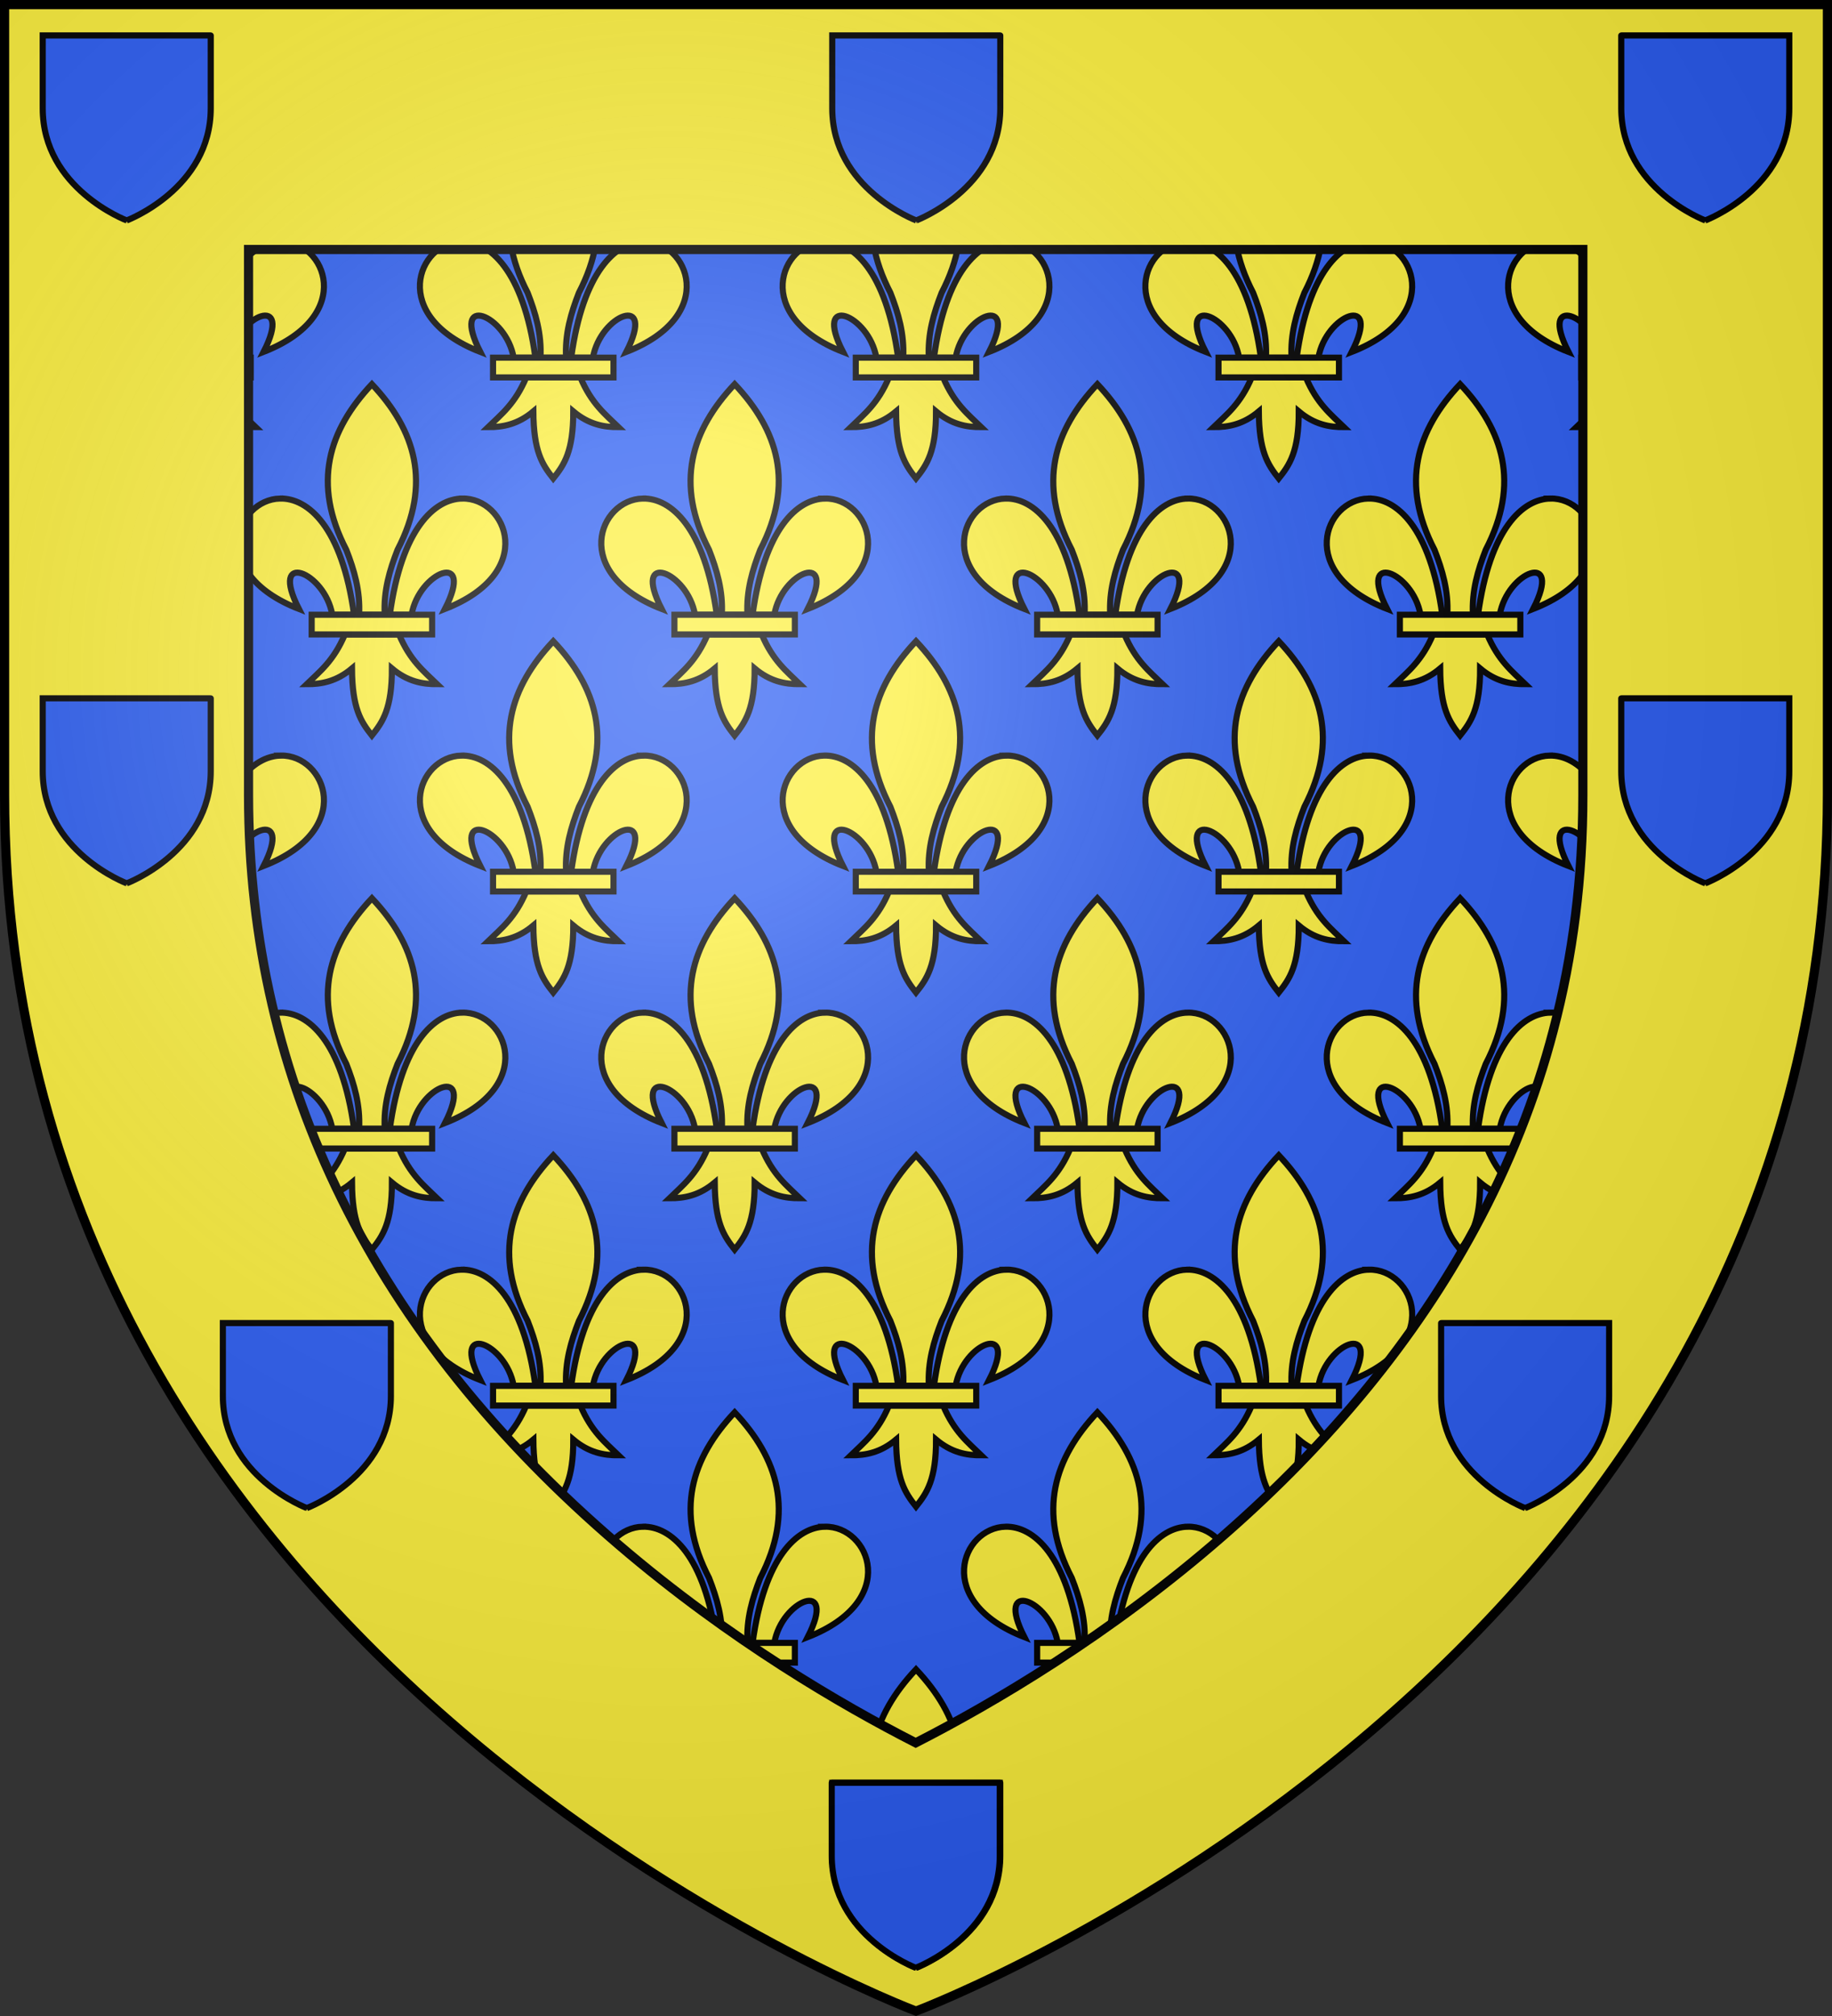
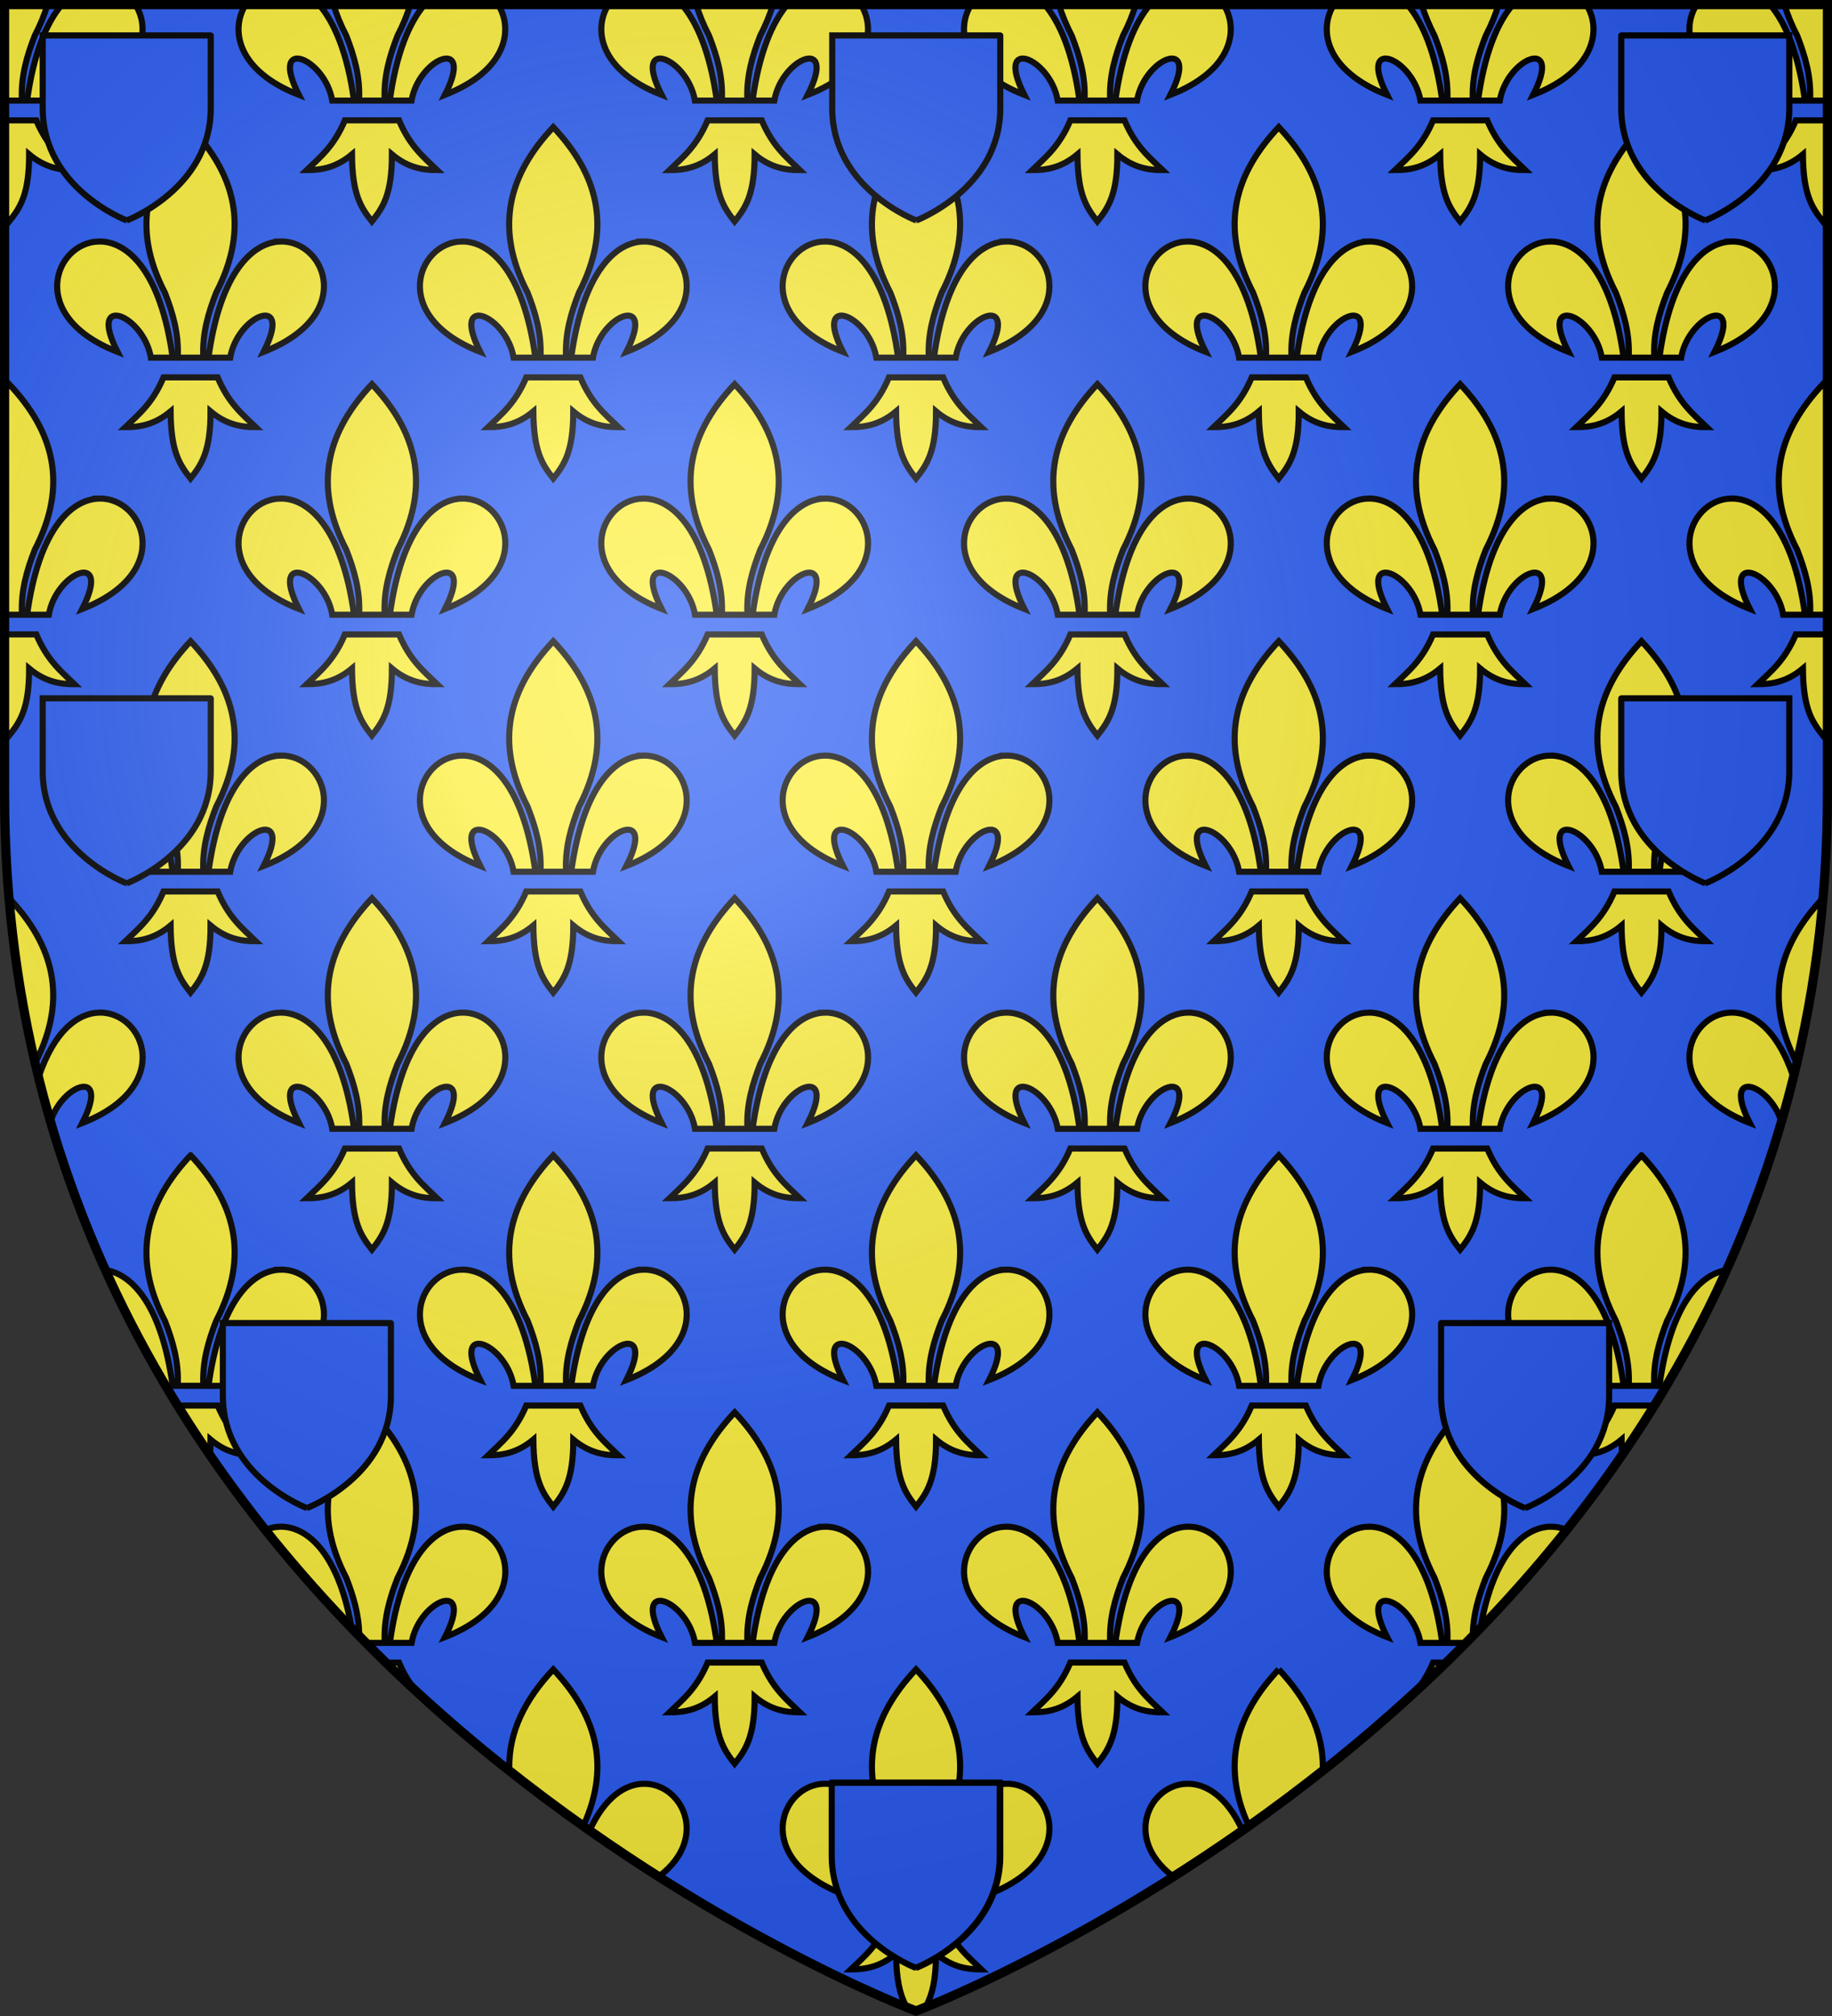
<svg xmlns="http://www.w3.org/2000/svg" xmlns:xlink="http://www.w3.org/1999/xlink" height="660" viewBox="-300 -300 600 660" width="600">
  <rect x="-300" y="-300" width="600" height="660" fill="#333333" stroke="none" />
  <radialGradient id="a" cx="-80" cy="-80" gradientTransform="matrix(1 0 0 1 0 -.05)" gradientUnits="userSpaceOnUse" r="405">
    <stop offset="0" stop-color="#fff" stop-opacity=".31" />
    <stop offset=".19" stop-color="#fff" stop-opacity=".25" />
    <stop offset=".6" stop-color="#6b6b6b" stop-opacity=".125" />
    <stop offset="1" stop-opacity=".125" />
  </radialGradient>
  <path d="m-298.5-298.5h597v258.543c0 286.248-298.5 398.457-298.5 398.457s-298.5-112.209-298.5-398.457z" fill="#2b5df2" />
  <path d="m-298.5-298.5v31.438h5.688c-.417-7.81 1.609-14.638 4.188-21.25 1.823-3.513 3.204-6.895 4.188-10.188zm18.781 0c-4.954 5.771-9.255 15.733-11.406 31.438h7.094c2.432-14.148 20.908-21.345 10.969-1.875 20.328-7.933 22.53-21.494 17.406-29.562zm60.188 0c-5.128 8.068-2.928 21.627 17.406 29.562-9.939-19.47 8.506-12.273 10.938 1.875h7.125c-2.154-15.722-6.474-25.669-11.438-31.438zm28.75 0c.984 3.293 2.365 6.675 4.188 10.188 2.579 6.612 4.605 13.44 4.188 21.25h8.406c-.417-7.81 1.609-14.638 4.188-21.25 1.823-3.513 3.205-6.895 4.188-10.188zm29.844 0c-4.954 5.771-9.255 15.733-11.406 31.438h7.125c2.432-14.148 20.877-21.345 10.938-1.875 20.328-7.933 22.53-21.494 17.406-29.562zm60.219 0c-5.128 8.068-2.928 21.627 17.406 29.562-9.939-19.47 8.475-12.273 10.906 1.875h7.156c-2.154-15.722-6.474-25.669-11.438-31.438zm28.75 0c.984 3.293 2.365 6.675 4.188 10.188 2.579 6.612 4.605 13.44 4.188 21.25h8.375c-.417-7.81 1.609-14.638 4.188-21.25 1.823-3.513 3.204-6.895 4.188-10.188zm29.844 0c-4.954 5.771-9.255 15.733-11.406 31.438h7.125c2.432-14.148 20.877-21.345 10.938-1.875 20.328-7.933 22.53-21.494 17.406-29.562zm60.188 0c-5.128 8.068-2.928 21.627 17.406 29.562-9.939-19.47 8.506-12.273 10.938 1.875h7.125c-2.152-15.708-6.448-25.667-11.406-31.438zm28.75 0c.982 3.293 2.365 6.675 4.188 10.188 2.579 6.612 4.605 13.44 4.188 21.25h8.406c-.417-7.81 1.609-14.638 4.188-21.25 1.823-3.513 3.204-6.895 4.188-10.188zm29.875 0c-4.954 5.771-9.255 15.733-11.406 31.438h7.094c2.432-14.148 20.877-21.345 10.938-1.875 20.328-7.933 22.552-21.494 17.438-29.562zm60.188 0c-5.128 8.068-2.928 21.627 17.406 29.562-9.939-19.47 8.506-12.273 10.938 1.875h7.125c-2.152-15.708-6.448-25.667-11.406-31.438zm28.75 0c.984 3.293 2.365 6.675 4.188 10.188 2.579 6.612 4.605 13.44 4.188 21.25h8.375c-.417-7.81 1.64-14.638 4.219-21.25 1.823-3.513 3.205-6.895 4.188-10.188zm29.844 0c-4.954 5.771-9.255 15.733-11.406 31.438h7.125c2.432-14.148 20.877-21.345 10.938-1.875 20.328-7.933 22.53-21.494 17.406-29.562zm60.188 0c-5.128 8.068-2.928 21.627 17.406 29.562-9.939-19.47 8.506-12.273 10.938 1.875h7.125c-2.154-15.722-6.474-25.669-11.438-31.438zm28.75 0c.982 3.293 2.365 6.675 4.188 10.188 2.579 6.612 4.636 13.44 4.219 21.25h5.688v-31.438zm-471.465 37.898c-3.639 8.592-8.137 12.071-12.504 16.293 4.895.022 9.773-.918 14.83-5.16.086 13.089 2.874 17.338 6.52 21.961 3.594-4.485 6.574-8.858 6.559-21.961 5.057 4.242 9.923 5.183 14.818 5.16-4.367-4.222-8.853-7.702-12.492-16.293zm118.801 0c-3.639 8.592-8.139 12.071-12.506 16.293 4.895.022 9.775-.918 14.832-5.16.086 13.089 2.874 17.338 6.52 21.961 3.594-4.485 6.572-8.858 6.557-21.961 5.057 4.242 9.923 5.183 14.818 5.16-4.367-4.222-8.853-7.702-12.492-16.293zm118.801 0c-3.639 8.592-8.139 12.071-12.506 16.293 4.895.022 9.773-.918 14.83-5.16.086 13.089 2.874 17.338 6.52 21.961 3.594-4.485 6.574-8.858 6.559-21.961 5.057 4.242 9.923 5.183 14.818 5.16-4.367-4.222-8.853-7.702-12.492-16.293zm118.799 0c-3.639 8.592-8.139 12.071-12.506 16.293 4.895.022 9.775-.918 14.832-5.16.086 13.089 2.874 17.338 6.52 21.961 3.594-4.485 6.572-8.858 6.557-21.961 5.057 4.242 9.923 5.183 14.818 5.16-4.367-4.222-8.853-7.702-12.492-16.293zm-467.842.008v31.062c.486.681.973 1.363 1.5 2.031 3.594-4.485 6.546-8.865 6.531-21.969 5.057 4.242 9.949 5.179 14.844 5.156-4.367-4.222-8.861-7.69-12.5-16.281zm586.656 0c-3.639 8.592-8.164 12.059-12.531 16.281 4.895.022 9.787-.914 14.844-5.156.086 13.089 2.885 17.346 6.531 21.969.52-.648 1.014-1.298 1.5-1.969v-31.125zm-525.762 2.215c-14.21 15.086-19.679 32.462-8.387 54.227 2.579 6.612 4.611 13.44 4.193 21.25h8.387c-.417-7.81 1.616-14.638 4.195-21.25 11.292-21.765 5.821-39.141-8.389-54.227zm118.801 0c-14.21 15.086-19.681 32.464-8.389 54.229 2.579 6.612 4.613 13.438 4.195 21.248h8.387c-.417-7.81 1.614-14.636 4.193-21.248 11.292-21.765 5.823-39.143-8.387-54.229zm118.799 0c-14.21 15.086-19.679 32.462-8.387 54.227 2.579 6.612 4.611 13.44 4.193 21.25h8.389c-.417-7.81 1.614-14.638 4.193-21.25 11.292-21.765 5.821-39.141-8.389-54.227zm118.801 0c-14.21 15.086-19.679 32.464-8.387 54.229 2.579 6.612 4.611 13.438 4.193 21.248h8.387c-.417-7.81 1.616-14.636 4.195-21.248 11.292-21.765 5.821-39.143-8.389-54.229zm118.801 0c-14.21 15.086-19.681 32.464-8.389 54.229 2.579 6.612 4.611 13.438 4.193 21.248h8.389c-.417-7.81 1.614-14.636 4.193-21.248 11.292-21.765 5.823-39.143-8.387-54.229zm-505.309 37.439c-14.329.344-23.883 24.407 6.189 36.143-9.939-19.47 8.498-12.253 10.93 1.895h7.129c-3.936-28.736-15.068-38.257-24.248-38.037zm59.668 0c-9.07.17-19.832 9.876-23.689 38.037h7.117c2.432-14.148 20.881-21.364 10.941-1.895 30.458-11.886 20.262-36.417 5.631-36.143zm59.133 0c-14.329.344-23.883 24.409 6.189 36.145-9.939-19.47 8.498-12.255 10.93 1.893h7.129c-3.936-28.736-15.068-38.257-24.248-38.037zm59.668 0c-9.07.17-19.832 9.876-23.689 38.037h7.117c2.432-14.148 20.881-21.362 10.941-1.893 30.458-11.886 20.262-36.419 5.631-36.145zm59.133 0c-14.329.344-23.883 24.407 6.189 36.143-9.939-19.47 8.496-12.253 10.928 1.895h7.131c-3.936-28.736-15.068-38.257-24.248-38.037zm59.666 0c-9.07.17-19.83 9.876-23.688 38.037h7.115c2.432-14.148 20.882-21.364 10.943-1.895 30.458-11.886 20.26-36.417 5.629-36.143zm59.133 0c-14.329.344-23.883 24.409 6.189 36.145-9.939-19.47 8.498-12.255 10.93 1.893h7.129c-3.936-28.736-15.068-38.257-24.248-38.037zm59.668 0c-9.07.17-19.832 9.876-23.689 38.037h7.117c2.432-14.148 20.881-21.362 10.941-1.893 30.458-11.886 20.262-36.419 5.631-36.145zm59.133 0c-14.329.344-23.883 24.409 6.189 36.145-9.939-19.47 8.498-12.255 10.93 1.893h7.129c-3.936-28.736-15.068-38.257-24.248-38.037zm59.668 0c-9.07.17-19.832 9.876-23.689 38.037h7.117c2.432-14.148 20.881-21.362 10.941-1.893 30.458-11.886 20.262-36.419 5.631-36.145zm-513.615 44.488c-3.639 8.592-8.137 12.071-12.504 16.293 4.895.022 9.773-.918 14.83-5.16.086 13.089 2.874 17.338 6.52 21.961 3.594-4.485 6.574-8.858 6.559-21.961 5.057 4.242 9.923 5.183 14.818 5.16-4.367-4.222-8.855-7.702-12.494-16.293zm118.801 0c-3.639 8.592-8.139 12.071-12.506 16.293 4.895.022 9.775-.918 14.832-5.16.086 13.089 2.874 17.338 6.52 21.961 3.594-4.485 6.572-8.858 6.557-21.961 5.057 4.242 9.923 5.183 14.818 5.16-4.367-4.222-8.853-7.702-12.492-16.293zm118.801 0c-3.639 8.592-8.139 12.071-12.506 16.293 4.895.022 9.773-.918 14.83-5.16.086 13.089 2.874 17.338 6.52 21.961 3.594-4.485 6.574-8.858 6.559-21.961 5.057 4.242 9.923 5.183 14.818 5.16-4.367-4.222-8.853-7.702-12.492-16.293zm118.799 0c-3.639 8.592-8.137 12.071-12.504 16.293 4.895.022 9.773-.918 14.83-5.16.086 13.089 2.874 17.338 6.52 21.961 3.594-4.485 6.574-8.858 6.559-21.961 5.057 4.242 9.923 5.183 14.818 5.16-4.367-4.222-8.855-7.702-12.494-16.293zm118.801 0c-3.639 8.592-8.139 12.071-12.506 16.293 4.895.022 9.775-.918 14.832-5.16.086 13.089 2.874 17.338 6.52 21.961 3.594-4.485 6.572-8.858 6.557-21.961 5.057 4.242 9.923 5.183 14.818 5.16-4.367-4.222-8.853-7.702-12.492-16.293zm-288.146 2.221c-14.21 15.086-19.681 32.464-8.389 54.229 2.579 6.612 4.611 13.44 4.193 21.25h8.389c-.417-7.81 1.614-14.638 4.193-21.25 11.292-21.765 5.823-39.143-8.387-54.229zm-118.801.002c-14.21 15.086-19.679 32.462-8.387 54.227 2.579 6.612 4.611 13.44 4.193 21.25h8.387c-.417-7.81 1.616-14.638 4.195-21.25 11.292-21.765 5.821-39.141-8.389-54.227zm237.6 0c-14.21 15.086-19.679 32.462-8.387 54.227 2.579 6.612 4.611 13.44 4.193 21.25h8.389c-.417-7.81 1.614-14.638 4.193-21.25 11.292-21.765 5.821-39.141-8.389-54.227zm118.801 0c-14.21 15.086-19.681 32.462-8.389 54.227 2.579 6.612 4.613 13.44 4.195 21.25h8.387c-.417-7.81 1.614-14.638 4.193-21.25 11.292-21.765 5.823-39.141-8.387-54.227zm-475.195.01c-.518.55-1.005 1.1-1.5 1.656v73.812h5.688c-.417-7.81 1.609-14.638 4.188-21.25 11.292-21.765 5.835-39.133-8.375-54.219zm594 0c-14.21 15.086-19.698 32.454-8.406 54.219 2.579 6.612 4.636 13.44 4.219 21.25h5.688v-73.812c-.495-.557-.982-1.106-1.5-1.656zm-564.445 37.429c-9.069.17-19.83 9.876-23.688 38.037h7.115c2.432-14.148 20.882-21.364 10.943-1.895 30.458-11.886 20.26-36.417 5.629-36.143zm59.133 0c-14.329.344-23.883 24.407 6.189 36.143-9.939-19.47 8.498-12.253 10.93 1.895h7.131c-3.936-28.736-15.07-38.257-24.25-38.037zm59.668 0c-9.069.17-19.832 9.876-23.689 38.037h7.117c2.432-14.148 20.882-21.364 10.943-1.895 30.458-11.886 20.26-36.417 5.629-36.143zm59.133 0c-14.329.344-23.883 24.407 6.189 36.143-9.939-19.47 8.498-12.253 10.93 1.895h7.129c-3.936-28.736-15.068-38.257-24.248-38.037zm59.668 0c-9.069.17-19.832 9.876-23.689 38.037h7.117c2.432-14.148 20.881-21.364 10.941-1.895 30.458-11.886 20.262-36.417 5.631-36.143zm59.133 0c-14.329.344-23.885 24.407 6.188 36.143-9.939-19.47 8.498-12.253 10.93 1.895h7.131c-3.936-28.736-15.068-38.257-24.248-38.037zm59.666 0c-9.069.17-19.832 9.876-23.689 38.037h7.117c2.432-14.148 20.882-21.364 10.943-1.895 30.458-11.886 20.26-36.417 5.629-36.143zm59.133 0c-14.329.344-23.883 24.407 6.189 36.143-9.939-19.47 8.498-12.253 10.93 1.895h7.129c-3.936-28.736-15.068-38.257-24.248-38.037zm59.668 0c-9.069.17-19.832 9.876-23.689 38.037h7.117c2.432-14.148 20.881-21.364 10.941-1.895 30.458-11.886 20.262-36.417 5.631-36.143zm59.133 0c-14.329.344-23.883 24.407 6.189 36.143-9.939-19.47 8.496-12.253 10.928 1.895h7.131c-3.936-28.736-15.068-38.257-24.248-38.037zm-565.389 44.477v31.094c.485.679.974 1.333 1.5 2 3.594-4.485 6.546-8.834 6.531-21.938 5.057 4.242 9.949 5.179 14.844 5.156-4.367-4.222-8.861-7.722-12.5-16.312zm586.656 0c-3.639 8.592-8.164 12.09-12.531 16.312 4.895.022 9.787-.914 14.844-5.156.086 13.089 2.885 17.315 6.531 21.938.52-.648 1.014-1.299 1.5-1.969v-31.125zm-475.215.012c-3.639 8.592-8.137 12.071-12.504 16.293 4.895.022 9.773-.918 14.83-5.16.086 13.089 2.874 17.338 6.52 21.961 3.594-4.485 6.574-8.858 6.559-21.961 5.057 4.242 9.923 5.183 14.818 5.16-4.367-4.222-8.853-7.702-12.492-16.293zm118.801 0c-3.639 8.592-8.139 12.069-12.506 16.291 4.895.022 9.775-.916 14.832-5.158.086 13.089 2.874 17.338 6.52 21.961 3.594-4.485 6.572-8.858 6.557-21.961 5.057 4.242 9.923 5.181 14.818 5.158-4.367-4.222-8.853-7.7-12.492-16.291zm118.801 0c-3.639 8.592-8.139 12.071-12.506 16.293 4.895.022 9.773-.918 14.83-5.16.086 13.089 2.874 17.338 6.52 21.961 3.594-4.485 6.574-8.858 6.559-21.961 5.057 4.242 9.923 5.183 14.818 5.16-4.367-4.222-8.853-7.702-12.492-16.293zm118.799 0c-3.639 8.592-8.139 12.071-12.506 16.293 4.895.022 9.775-.918 14.832-5.16.086 13.089 2.874 17.338 6.52 21.961 3.594-4.485 6.572-8.858 6.557-21.961 5.057 4.242 9.923 5.183 14.818 5.16-4.367-4.222-8.853-7.702-12.492-16.293zm-406.947 2.221c-14.21 15.086-19.681 32.464-8.389 54.229 2.579 6.612 4.613 13.438 4.195 21.248h8.387c-.417-7.81 1.616-14.636 4.195-21.248 11.292-21.765 5.821-39.143-8.389-54.229zm118.801 0c-14.21 15.086-19.681 32.464-8.389 54.229 2.579 6.612 4.613 13.44 4.195 21.25h8.387c-.417-7.81 1.614-14.638 4.193-21.25 11.292-21.765 5.823-39.143-8.387-54.229zm118.799 0c-14.21 15.086-19.679 32.464-8.387 54.229 2.579 6.612 4.611 13.438 4.193 21.248h8.389c-.417-7.81 1.614-14.636 4.193-21.248 11.292-21.765 5.821-39.143-8.389-54.229zm118.801 0c-14.21 15.086-19.681 32.464-8.389 54.229 2.579 6.612 4.613 13.44 4.195 21.25h8.387c-.417-7.81 1.614-14.638 4.193-21.25 11.292-21.765 5.823-39.143-8.387-54.229zm118.799 0c-14.21 15.086-19.679 32.464-8.387 54.229 2.579 6.612 4.611 13.44 4.193 21.25h8.389c-.417-7.81 1.614-14.638 4.193-21.25 11.292-21.765 5.821-39.143-8.389-54.229zm-505.307 37.439c-14.329.344-23.883 24.409 6.189 36.145-9.939-19.47 8.498-12.255 10.93 1.893h7.129c-3.936-28.736-15.068-38.257-24.248-38.037zm59.668 0c-9.069.17-19.832 9.876-23.689 38.037h7.117c2.432-14.148 20.881-21.362 10.941-1.893 30.458-11.886 20.262-36.419 5.631-36.145zm177.934 0c-14.329.344-23.885 24.409 6.188 36.145-9.939-19.47 8.498-12.255 10.93 1.893h7.131c-3.936-28.736-15.068-38.257-24.248-38.037zm59.666 0c-9.069.17-19.83 9.876-23.688 38.037h7.115c2.432-14.148 20.882-21.362 10.943-1.893 30.458-11.886 20.26-36.419 5.629-36.145zm-178.467.002c-14.329.344-23.883 24.407 6.189 36.143-9.939-19.47 8.498-12.253 10.93 1.895h7.129c-3.936-28.736-15.068-38.257-24.248-38.037zm59.668 0c-9.069.17-19.832 9.876-23.689 38.037h7.117c2.432-14.148 20.881-21.364 10.941-1.895 30.458-11.886 20.262-36.417 5.631-36.143zm177.932 0c-14.329.344-23.883 24.407 6.189 36.143-9.939-19.47 8.498-12.253 10.93 1.895h7.129c-3.936-28.736-15.068-38.257-24.248-38.037zm59.668 0c-9.069.17-19.832 9.876-23.689 38.037h7.117c2.432-14.148 20.881-21.364 10.941-1.895 30.458-11.886 20.262-36.417 5.631-36.143zm59.133 0c-14.329.344-23.883 24.407 6.189 36.143-9.939-19.47 8.496-12.253 10.928 1.895h7.131c-3.936-28.736-15.068-38.257-24.248-38.037zm59.666 0c-9.069.17-19.83 9.876-23.688 38.037h7.115c2.432-14.148 20.882-21.364 10.943-1.895 30.458-11.886 20.26-36.417 5.629-36.143zm-513.613 44.486c-3.639 8.592-8.137 12.071-12.504 16.293 4.895.022 9.773-.916 14.83-5.158.086 13.089 2.874 17.336 6.52 21.959 3.594-4.485 6.574-8.856 6.559-21.959 5.057 4.242 9.923 5.181 14.818 5.158-4.367-4.222-8.855-7.702-12.494-16.293zm237.602 0c-3.639 8.592-8.139 12.071-12.506 16.293 4.895.022 9.773-.916 14.83-5.158.086 13.089 2.874 17.336 6.52 21.959 3.594-4.485 6.574-8.856 6.559-21.959 5.057 4.242 9.923 5.181 14.818 5.158-4.367-4.222-8.853-7.702-12.492-16.293zm-118.801.002c-3.639 8.592-8.139 12.071-12.506 16.293 4.895.022 9.775-.918 14.832-5.16.086 13.089 2.874 17.338 6.52 21.961 3.594-4.485 6.572-8.858 6.557-21.961 5.057 4.242 9.923 5.183 14.818 5.16-4.367-4.222-8.853-7.702-12.492-16.293zm237.6 0c-3.639 8.592-8.139 12.071-12.506 16.293 4.895.022 9.775-.918 14.832-5.16.086 13.089 2.874 17.338 6.52 21.961 3.594-4.485 6.574-8.858 6.559-21.961 5.057 4.242 9.921 5.183 14.816 5.16-4.367-4.222-8.853-7.702-12.492-16.293zm118.801 0c-3.639 8.592-8.139 12.071-12.506 16.293 4.895.022 9.775-.918 14.832-5.16.086 13.089 2.874 17.338 6.52 21.961 3.594-4.485 6.572-8.858 6.557-21.961 5.057 4.242 9.923 5.183 14.818 5.16-4.367-4.222-8.853-7.702-12.492-16.293zm-525.742 2.213c-.01.011-.021.02-.031.031 1.615 18.765 4.524 36.721 8.562 53.875 11.06-21.606 5.605-38.899-8.531-53.906zm594 0c-14.147 15.019-19.657 32.339-8.562 53.969 4.046-17.174 6.977-35.148 8.594-53.938-.01-.011-.021-.02-.031-.031zm-475.205.008c-14.21 15.086-19.679 32.464-8.387 54.229 2.579 6.612 4.611 13.438 4.193 21.248h8.387c-.417-7.81 1.616-14.636 4.195-21.248 11.292-21.765 5.821-39.143-8.389-54.229zm118.801 0c-14.21 15.086-19.681 32.464-8.389 54.229 2.579 6.612 4.611 13.438 4.193 21.248h8.389c-.417-7.81 1.614-14.636 4.193-21.248 11.292-21.765 5.823-39.143-8.387-54.229zm118.799 0c-14.21 15.086-19.679 32.464-8.387 54.229 2.579 6.612 4.611 13.438 4.193 21.248h8.389c-.417-7.81 1.614-14.636 4.193-21.248 11.292-21.765 5.821-39.143-8.389-54.229zm118.801 0c-14.21 15.086-19.681 32.464-8.389 54.229 2.579 6.612 4.613 13.438 4.195 21.248h8.387c-.417-7.81 1.614-14.636 4.193-21.248 11.292-21.765 5.823-39.143-8.387-54.229zm-445.633 37.429c-6.93.13-14.836 5.844-19.906 21.094 1.216 4.884 2.545 9.684 3.938 14.438 3.982-12.401 19.669-17.642 10.344.625 30.458-11.886 20.256-36.43 5.625-36.156zm534.312 0c-14.329.344-23.885 24.421 6.188 36.156-9.342-18.299 6.399-13.01 10.344-.562 1.399-4.772 2.716-9.596 3.938-14.5-5.209-15.643-13.414-21.263-20.469-21.094zm-475.188.01c-14.329.344-23.883 24.409 6.189 36.145-9.939-19.47 8.498-12.255 10.93 1.893h7.131c-3.936-28.736-15.07-38.257-24.25-38.037zm59.668 0c-9.069.17-19.832 9.876-23.689 38.037h7.117c2.432-14.148 20.882-21.362 10.943-1.893 30.458-11.886 20.26-36.419 5.629-36.145zm59.133 0c-14.329.344-23.883 24.409 6.189 36.145-9.939-19.47 8.498-12.255 10.93 1.893h7.129c-3.936-28.736-15.068-38.257-24.248-38.037zm59.668 0c-9.069.17-19.832 9.876-23.689 38.037h7.117c2.432-14.148 20.881-21.362 10.941-1.893 30.458-11.886 20.262-36.419 5.631-36.145zm59.133 0c-14.329.344-23.885 24.409 6.188 36.145-9.939-19.47 8.498-12.255 10.93 1.893h7.131c-3.936-28.736-15.068-38.257-24.248-38.037zm59.666 0c-9.069.17-19.832 9.876-23.689 38.037h7.117c2.432-14.148 20.882-21.362 10.943-1.893 30.458-11.886 20.26-36.419 5.629-36.145zm59.133 0c-14.329.344-23.883 24.409 6.189 36.145-9.939-19.47 8.498-12.255 10.93 1.893h7.129c-3.936-28.736-15.068-38.257-24.248-38.037zm59.668 0c-9.069.17-19.832 9.876-23.689 38.037h7.117c2.432-14.148 20.881-21.362 10.941-1.893 30.458-11.886 20.262-36.419 5.631-36.145zm-276.014 44.488c-3.639 8.592-8.139 12.071-12.506 16.293 4.895.022 9.775-.918 14.832-5.16.086 13.089 2.874 17.338 6.52 21.961 3.594-4.485 6.572-8.858 6.557-21.961 5.057 4.242 9.923 5.183 14.818 5.16-4.367-4.222-8.853-7.702-12.492-16.293zm-118.801.002c-3.639 8.592-8.137 12.069-12.504 16.291 4.895.022 9.773-.916 14.83-5.158.086 13.089 2.874 17.336 6.52 21.959 3.594-4.485 6.574-8.856 6.559-21.959 5.057 4.242 9.923 5.181 14.818 5.158-4.367-4.222-8.853-7.7-12.492-16.291zm237.602 0c-3.639 8.592-8.139 12.069-12.506 16.291 4.895.022 9.773-.916 14.83-5.158.086 13.089 2.874 17.336 6.52 21.959 3.594-4.485 6.574-8.856 6.559-21.959 5.057 4.242 9.923 5.181 14.818 5.158-4.367-4.222-8.853-7.7-12.492-16.291zm118.799 0c-3.639 8.592-8.139 12.069-12.506 16.291 4.895.022 9.775-.916 14.832-5.158.086 13.089 2.874 17.336 6.52 21.959 3.594-4.485 6.572-8.856 6.557-21.959 5.057 4.242 9.923 5.181 14.818 5.158-4.367-4.222-8.853-7.7-12.492-16.291zm-406.936 2.219c-14.21 15.086-19.698 32.454-8.406 54.219 2.579 6.612 4.605 13.44 4.188 21.25h8.406c-.417-7.81 1.609-14.638 4.188-21.25 11.292-21.765 5.835-39.133-8.375-54.219zm475.188 0c-14.21 15.086-19.667 32.454-8.375 54.219 2.579 6.612 4.605 13.44 4.188 21.25h8.375c-.417-7.81 1.609-14.638 4.188-21.25 11.292-21.765 5.835-39.133-8.375-54.219zm-356.398.002c-14.21 15.086-19.681 32.464-8.389 54.229 2.579 6.612 4.613 13.438 4.195 21.248h8.387c-.417-7.81 1.614-14.636 4.193-21.248 11.292-21.765 5.823-39.143-8.387-54.229zm118.799 0c-14.21 15.086-19.679 32.464-8.387 54.229 2.579 6.612 4.611 13.438 4.193 21.248h8.389c-.417-7.81 1.614-14.636 4.193-21.248 11.292-21.765 5.821-39.143-8.389-54.229zm118.801 0c-14.21 15.086-19.681 32.464-8.389 54.229 2.579 6.612 4.613 13.438 4.195 21.248h8.387c-.417-7.81 1.614-14.636 4.193-21.248 11.292-21.765 5.823-39.143-8.387-54.229zm-326.84 37.439c-9.069.17-19.832 9.876-23.689 38.037h7.117c2.432-14.148 20.881-21.364 10.941-1.895 30.458-11.886 20.262-36.417 5.631-36.143zm59.133 0c-14.329.344-23.883 24.409 6.189 36.145-9.939-19.47 8.498-12.255 10.93 1.893h7.129c-3.936-28.736-15.068-38.257-24.248-38.037zm59.668 0c-9.069.17-19.832 9.876-23.689 38.037h7.117c2.432-14.148 20.881-21.362 10.941-1.893 30.458-11.886 20.262-36.419 5.631-36.145zm59.133 0c-14.329.344-23.885 24.407 6.188 36.143-9.939-19.47 8.498-12.253 10.93 1.895h7.131c-3.936-28.736-15.068-38.257-24.248-38.037zm59.666 0c-9.069.17-19.83 9.876-23.688 38.037h7.115c2.432-14.148 20.882-21.364 10.943-1.895 30.458-11.886 20.26-36.417 5.629-36.143zm59.133 0c-14.329.344-23.883 24.409 6.189 36.145-9.939-19.47 8.498-12.255 10.93 1.893h7.129c-3.936-28.736-15.068-38.257-24.248-38.037zm59.668 0c-9.069.17-19.832 9.876-23.689 38.037h7.117c2.432-14.148 20.881-21.362 10.941-1.893 30.458-11.886 20.262-36.419 5.631-36.145zm59.133 0c-14.329.344-23.883 24.409 6.189 36.145-9.939-19.47 8.496-12.255 10.928 1.893h7.131c-3.936-28.736-15.068-38.257-24.248-38.037zm-472.801.152c5.998 13.218 12.646 25.842 19.812 37.875h2.031c-3.598-26.267-13.208-36.483-21.844-37.875zm530.594.031c-8.629 1.407-18.218 11.6-21.812 37.844h2.031c7.16-12.022 13.788-24.639 19.781-37.844zm-392.939 44.305c-3.639 8.592-8.139 12.071-12.506 16.293 4.895.022 9.775-.918 14.832-5.16.086 13.089 2.874 17.338 6.52 21.961 3.594-4.485 6.572-8.858 6.557-21.961 5.057 4.242 9.923 5.183 14.818 5.16-4.367-4.222-8.853-7.702-12.492-16.293zm118.801 0c-3.639 8.592-8.139 12.071-12.506 16.293 4.895.022 9.773-.918 14.83-5.16.086 13.089 2.874 17.338 6.52 21.961 3.594-4.485 6.574-8.858 6.559-21.961 5.057 4.242 9.923 5.183 14.818 5.16-4.367-4.222-8.853-7.702-12.492-16.293zm118.799 0c-3.639 8.592-8.139 12.071-12.506 16.293 4.895.022 9.775-.918 14.832-5.16.086 13.089 2.874 17.338 6.52 21.961 3.594-4.485 6.574-8.858 6.559-21.961 5.057 4.242 9.921 5.183 14.816 5.16-4.367-4.222-8.853-7.702-12.492-16.293zm-351.504.008c3.359 5.403 6.824 10.683 10.375 15.844.095-1.436.127-3.003.125-4.719 5.057 4.242 9.917 5.179 14.812 5.156-4.367-4.222-8.83-7.69-12.469-16.281zm470.312 0c-3.639 8.592-8.133 12.059-12.5 16.281 4.895.022 9.756-.914 14.812-5.156.011 1.7.058 3.234.156 4.656 3.538-5.143 6.997-10.398 10.344-15.781zm-288.154 2.215c-14.21 15.086-19.681 32.462-8.389 54.227 2.579 6.612 4.611 13.44 4.193 21.25h8.389c-.417-7.81 1.614-14.638 4.193-21.25 11.292-21.765 5.823-39.141-8.387-54.227zm118.799 0c-14.21 15.086-19.679 32.464-8.387 54.229 2.579 6.612 4.611 13.438 4.193 21.248h8.389c-.417-7.81 1.614-14.636 4.193-21.248 11.292-21.765 5.821-39.143-8.389-54.229zm-237.613.004c-14.21 15.086-19.667 32.454-8.375 54.219 2.264 5.804 4.086 11.783 4.219 18.438.926.946 1.852 1.878 2.781 2.812h5.594c-.417-7.81 1.609-14.638 4.188-21.25 11.292-21.765 5.804-39.133-8.406-54.219zm356.406 0c-14.21 15.086-19.667 32.454-8.375 54.219 2.579 6.612 4.605 13.44 4.188 21.25h5.594c.919-.924 1.835-1.846 2.75-2.781.134-6.668 1.983-12.656 4.25-18.469 11.292-21.765 5.804-39.133-8.406-54.219zm-326.832 37.435c-9.069.17-19.832 9.876-23.689 38.037h7.117c2.432-14.148 20.882-21.362 10.943-1.893 30.458-11.886 20.26-36.419 5.629-36.145zm59.133 0c-14.329.344-23.883 24.407 6.189 36.143-9.939-19.47 8.498-12.253 10.93 1.895h7.129c-3.936-28.736-15.068-38.257-24.248-38.037zm59.668 0c-9.069.17-19.832 9.876-23.689 38.037h7.117c2.432-14.148 20.881-21.364 10.941-1.895 30.458-11.886 20.262-36.417 5.631-36.143zm59.133 0c-14.329.344-23.885 24.409 6.188 36.145-9.939-19.47 8.498-12.255 10.93 1.893h7.131c-3.936-28.736-15.068-38.257-24.248-38.037zm59.666 0c-9.069.17-19.832 9.876-23.689 38.037h7.117c2.432-14.148 20.882-21.362 10.943-1.893 30.458-11.886 20.26-36.419 5.629-36.145zm59.133 0c-14.329.344-23.883 24.409 6.189 36.145-9.939-19.47 8.498-12.255 10.93 1.893h7.129c-3.936-28.736-15.068-38.257-24.248-38.037zm-356.4.002c-1.574.038-3.087.375-4.5.938 8.969 11.204 18.322 21.744 27.875 31.656-4.528-24.501-14.802-32.799-23.375-32.594zm416.062 0c-8.458.158-18.383 8.615-22.812 32.594 9.553-9.913 18.906-20.452 27.875-31.656-1.577-.628-3.291-.971-5.062-.938zm-276.008 44.486c-3.639 8.592-8.139 12.071-12.506 16.293 4.895.022 9.775-.918 14.832-5.16.086 13.089 2.874 17.338 6.52 21.961 3.594-4.485 6.572-8.858 6.557-21.961 5.057 4.242 9.923 5.183 14.818 5.16-4.367-4.222-8.853-7.702-12.492-16.293zm118.801 0c-3.639 8.592-8.139 12.071-12.506 16.293 4.895.022 9.773-.918 14.83-5.16.086 13.089 2.874 17.338 6.52 21.961 3.594-4.485 6.574-8.858 6.559-21.961 5.057 4.242 9.923 5.183 14.818 5.16-4.367-4.222-8.853-7.702-12.492-16.293zm-223.574.014c2.594 2.513 5.202 4.984 7.812 7.406-1.45-2.011-2.844-4.382-4.125-7.406zm342.375 0c-1.281 3.025-2.675 5.395-4.125 7.406 2.61-2.423 5.218-4.894 7.812-7.406zm-169.35 2.207c-14.21 15.086-19.679 32.464-8.387 54.229 2.579 6.612 4.611 13.44 4.193 21.25h8.389c-.417-7.81 1.614-14.638 4.193-21.25 11.292-21.765 5.821-39.143-8.389-54.229zm-118.807.012c-9.154 9.718-14.655 20.385-14.406 32.562 8.244 6.516 16.428 12.621 24.438 18.281 9.062-20.199 3.437-36.546-10.031-50.844zm237.594 0c-13.468 14.298-19.065 30.645-10 50.844 8.01-5.66 16.194-11.765 24.438-18.281.239-12.178-5.284-22.845-14.438-32.562zm-148.893 37.43c-14.329.344-23.885 24.407 6.188 36.143-9.939-19.47 8.498-12.253 10.93 1.895h7.131c-3.936-28.737-15.068-38.258-24.248-38.037zm59.666 0c-9.069.17-19.83 9.876-23.688 38.037h7.115c2.432-14.148 20.882-21.364 10.943-1.895 30.458-11.886 20.26-36.417 5.629-36.143zm-118.805.008c-5.898.11-12.504 4.249-17.469 14.875 7.823 5.477 15.457 10.543 22.844 15.219 16.297-12.61 7.077-30.327-5.375-30.094zm177.938 0c-12.166.292-20.861 17.671-4.812 30.094 7.386-4.676 15.021-9.741 22.844-15.219-5.124-10.968-11.996-15.02-18.031-14.875zm-97.531 44.469c-3.639 8.592-8.164 12.09-12.531 16.312 4.895.022 9.787-.914 14.844-5.156.056 8.525 1.251 13.28 3.094 16.844 2.234.913 3.438 1.375 3.438 1.375s1.214-.485 3.469-1.406c1.84-3.555 3.072-8.347 3.062-16.812 5.057 4.242 9.949 5.179 14.844 5.156-4.367-4.222-8.861-7.722-12.5-16.312z" fill="#fcef3c" fill-rule="evenodd" stroke="#000" stroke-width="2" />
-   <path d="m-298.5-267.062v6.469h21.219v-6.469zm575.781 0v6.469h21.219v-6.469zm-475.205.012v6.455h39.447v-6.455zm118.801 0v6.455h39.447v-6.455zm118.799 0v6.455h39.449v-6.455zm118.801 0v6.455h39.447v-6.455zm-415.801 84.15v6.455h39.447v-6.455zm118.801 0v6.455h39.447v-6.455zm118.799 0v6.455h39.449v-6.455zm118.801 0v6.455h39.447v-6.455zm118.801 0v6.455h39.447v-6.455zm-516.377 84.15v6.469h21.219v-6.469zm100.576 0v6.455h39.447v-6.455zm118.801 0v6.455h39.447v-6.455zm118.799 0v6.455h39.449v-6.455zm118.801 0v6.455h39.447v-6.455zm118.805 0v6.469h21.219v-6.469zm-534.605 84.148v6.455h39.447v-6.455zm237.6 0v6.455h39.449v-6.455zm-118.799.002v6.455h39.447v-6.455zm237.6 0v6.455h39.447v-6.455zm118.799 0v6.455h39.449v-6.455zm-415.799 84.148v6.455h39.447v-6.455zm118.801 0v6.455h39.447v-6.455zm118.799 0v6.455h39.449v-6.455zm118.801 0v6.455h39.447v-6.455zm-441.164.014c.651 2.164 1.314 4.301 2 6.438h3.406v-6.438zm559.969 0v6.438h3.406c.686-2.137 1.349-4.274 2-6.438zm-522.781 84.125c1.295 2.174 2.61 4.333 3.938 6.469h23.688v-6.469zm463.375 0v6.469h23.688c1.328-2.136 2.643-4.295 3.938-6.469zm-356.398.012v6.455h39.447v-6.455zm118.799 0v6.455h39.449v-6.455zm118.801 0v6.455h39.447v-6.455zm-278.67 84.145c2.179 2.191 4.367 4.342 6.562 6.469h14.562v-6.469zm338.062 0v6.469h14.562c2.195-2.126 4.383-4.277 6.562-6.469zm-237.592.006v6.455h39.447v-6.455zm118.799 0v6.455h39.449v-6.455zm-59.4 84.15v6.455h39.449v-6.455z" fill="#fcef3c" stroke="#000" stroke-width="2" />
  <g stroke-width="1" transform="matrix(1 0 0 1.001 -302.6 -298.5)">
-     <path d="m4.1 258.6c0 285.5 298.5 397.8 298.5 397.8s298.5-112.3 298.5-397.8c0-217.6 0-253.7 0-258.6h-597zm80-178.6h437v178.6c0 26.6-3.3 52.5-9.7 77-5.9 22.2-14.5 44-25.7 64.7-19.5 36-47.2 69.8-82.3 100.4-37.5 32.7-75.7 55-100.8 67.8-24.2-12.3-60.8-33.6-97.2-64.7-80.5-68.8-121.3-151.3-121.3-245.2z" fill="#fcef3c" stroke-width="1" />
-     <path d="m205.3 503.8c36.5 31.2 73.1 52.4 97.2 64.7 25.1-12.8 63.3-35.1 100.8-67.8 35.1-30.6 62.8-64.4 82.3-100.4 11.2-20.7 19.9-42.5 25.7-64.7 6.5-24.5 9.7-50.4 9.7-77v-178.5h-437v178.6c.1 93.9 40.9 176.4 121.3 245.1z" fill="none" stroke="#000" stroke-miterlimit="10" stroke-width="2.999" />
-   </g>
+     </g>
  <g stroke-width="1" transform="matrix(1 0 0 1.001 -323.07 -1328.361)">
    <g id="b" stroke="#000" stroke-width="20.882" transform="matrix(.096 0 0 .096 40.33 1036.211)">
      <path d="m252.545 658.5s286.628-107.866 286.628-381.999c0-274.132 0-248.299 0-248.299h-573.255v248.299c0 274.132 286.628 381.999 286.628 381.999z" fill="#2b5df2" fill-rule="evenodd" stroke="#000" stroke-width="20.882" />
    </g>
    <use height="100%" transform="translate(258.578)" width="100%" xlink:href="#b" />
    <use id="c" height="100%" transform="translate(0 216.802)" width="100%" xlink:href="#b" />
    <use id="d" height="100%" transform="translate(59 204.323)" width="100%" xlink:href="#c" />
    <use id="e" height="100%" transform="translate(199.578 150.352)" width="100%" xlink:href="#d" />
    <g transform="matrix(-1 0 0 1 646.141 0)">
      <use height="100%" width="100%" xlink:href="#b" />
      <use height="100%" width="100%" xlink:href="#c" />
      <use height="100%" width="100%" xlink:href="#d" />
      <use height="100%" width="100%" xlink:href="#e" />
    </g>
  </g>
  <path d="m-298.5-298.5h597v258.5c0 286.2-298.5 398.39-298.5 398.39s-298.5-112.19-298.5-398.39z" fill="url(#a)" height="100%" stroke-width="1" transform="matrix(1 0 0 1 0 .05)" width="100%" />
  <path d="m-298.5-298.5h597v258.503c0 286.203-298.5 398.395-298.5 398.395s-298.5-112.191-298.5-398.395z" fill="none" stroke="#000" stroke-width="3" />
</svg>